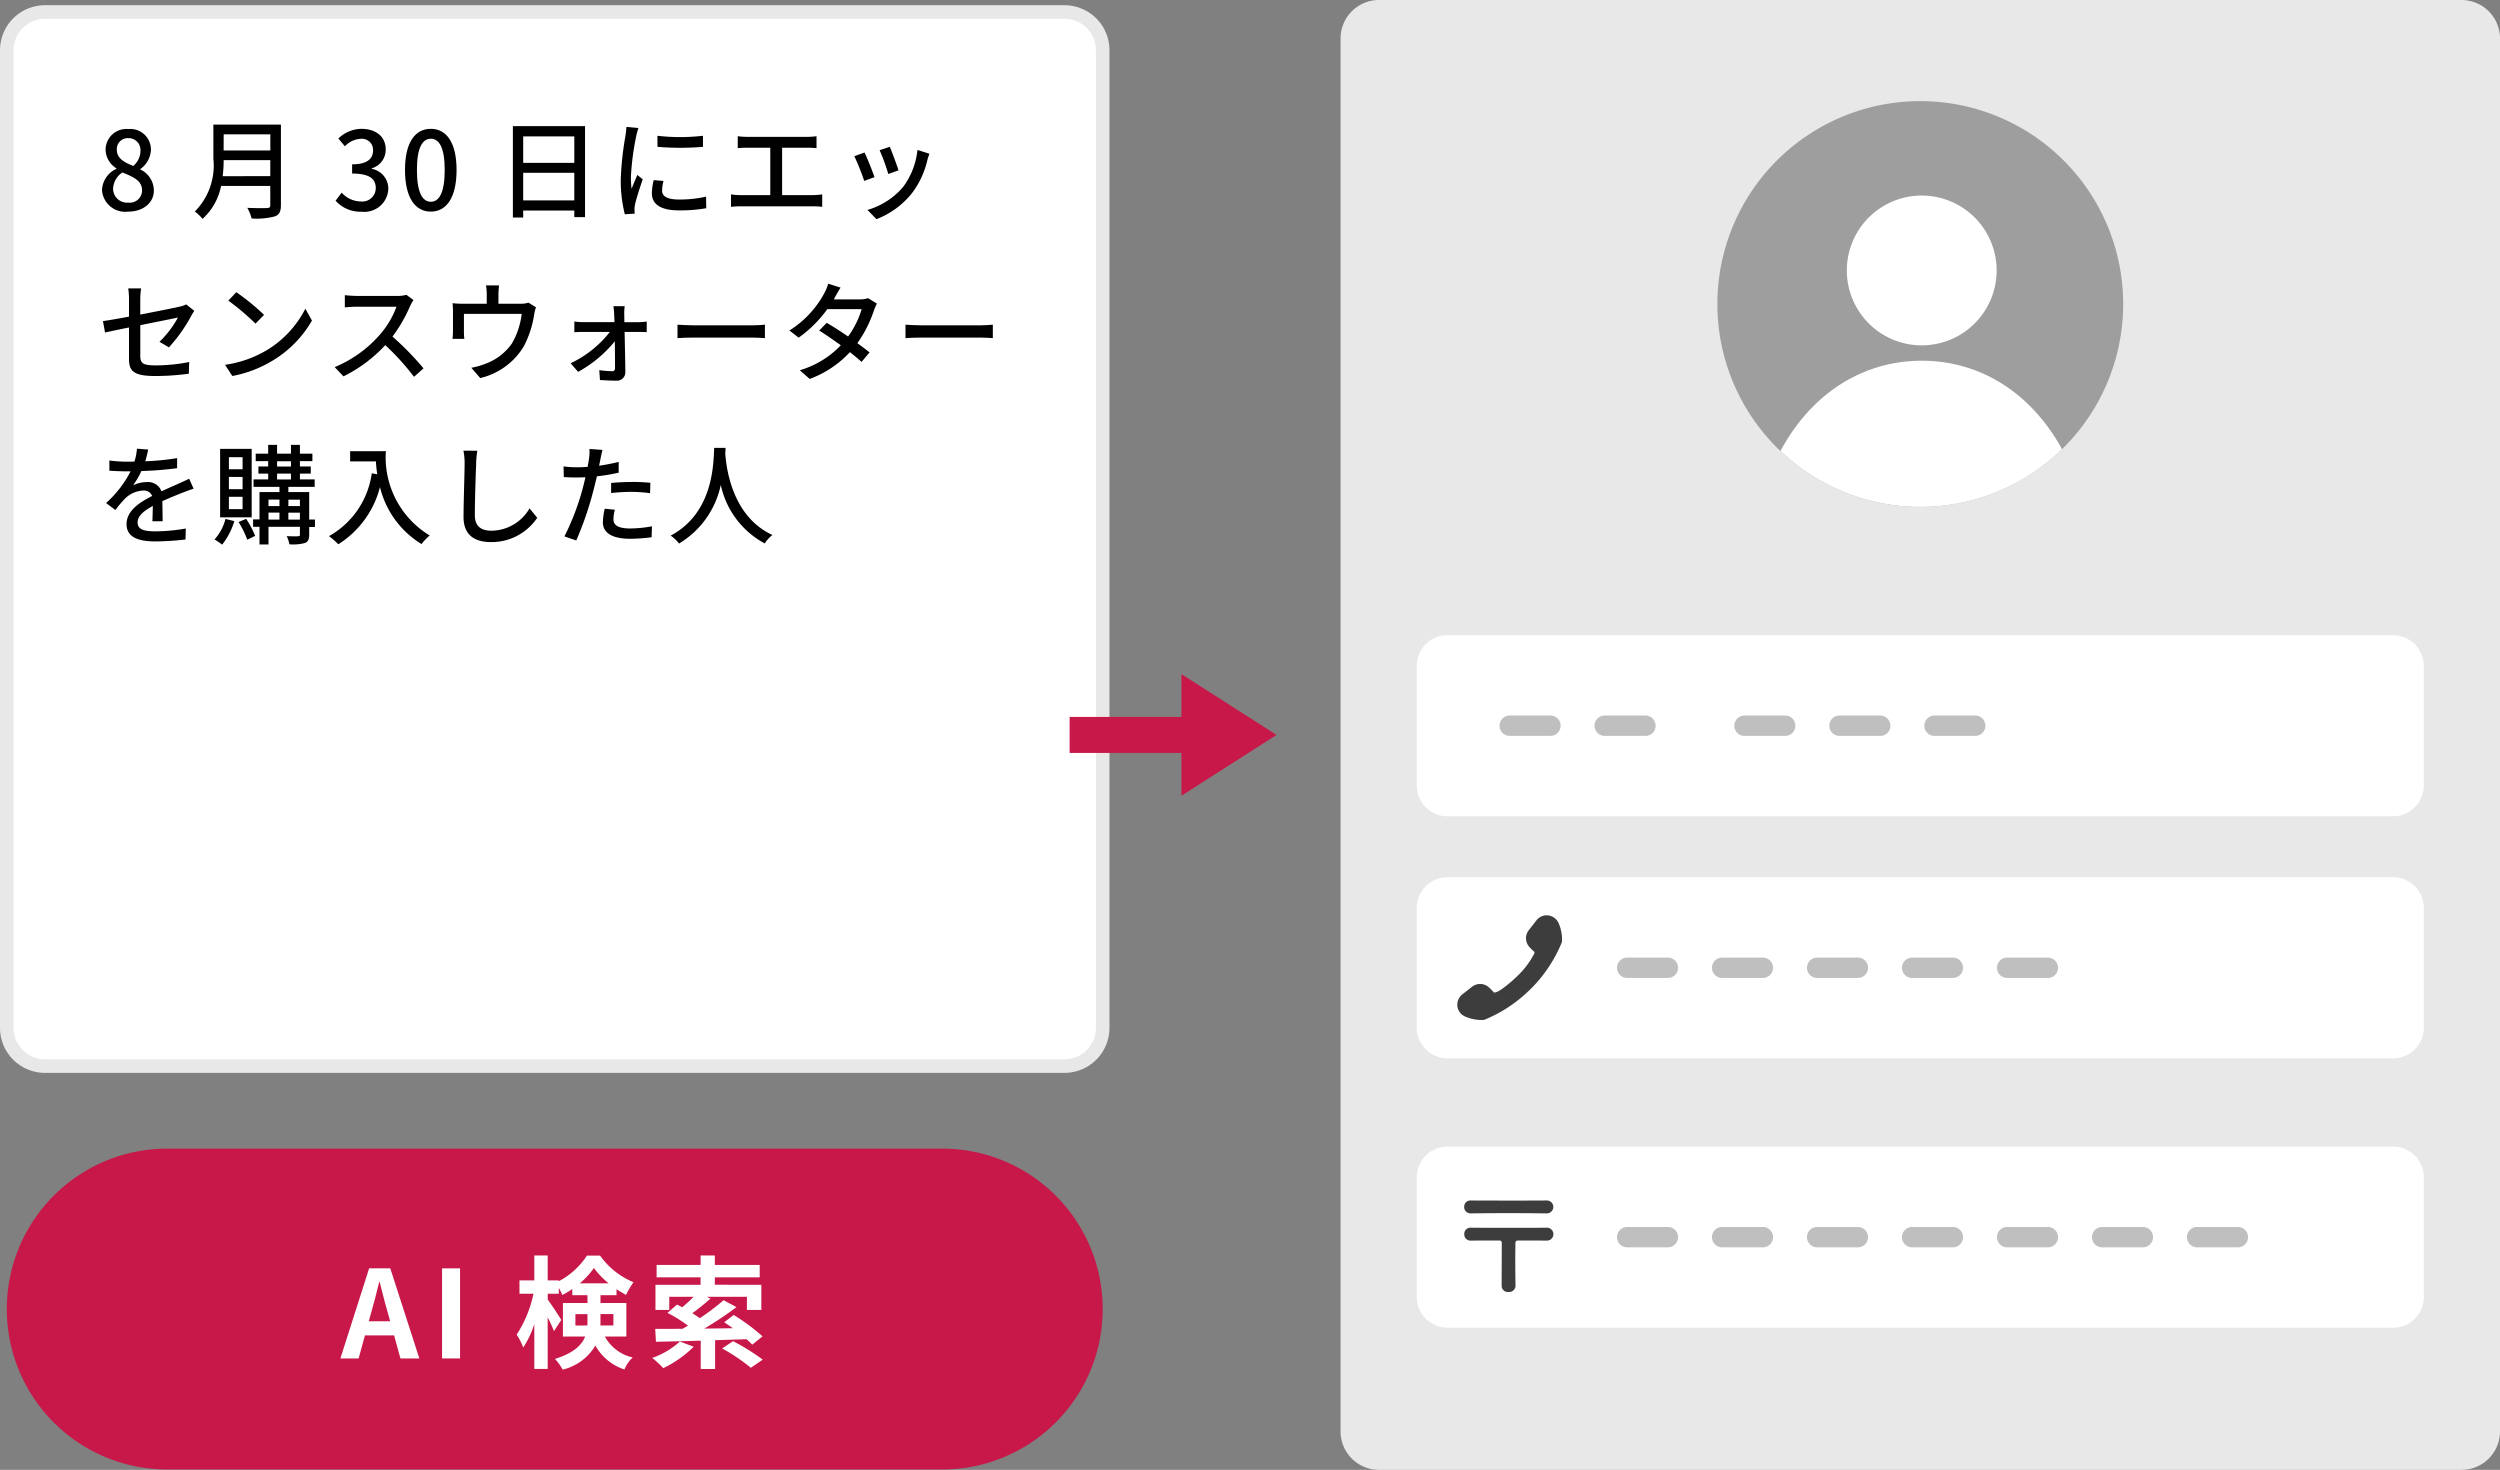
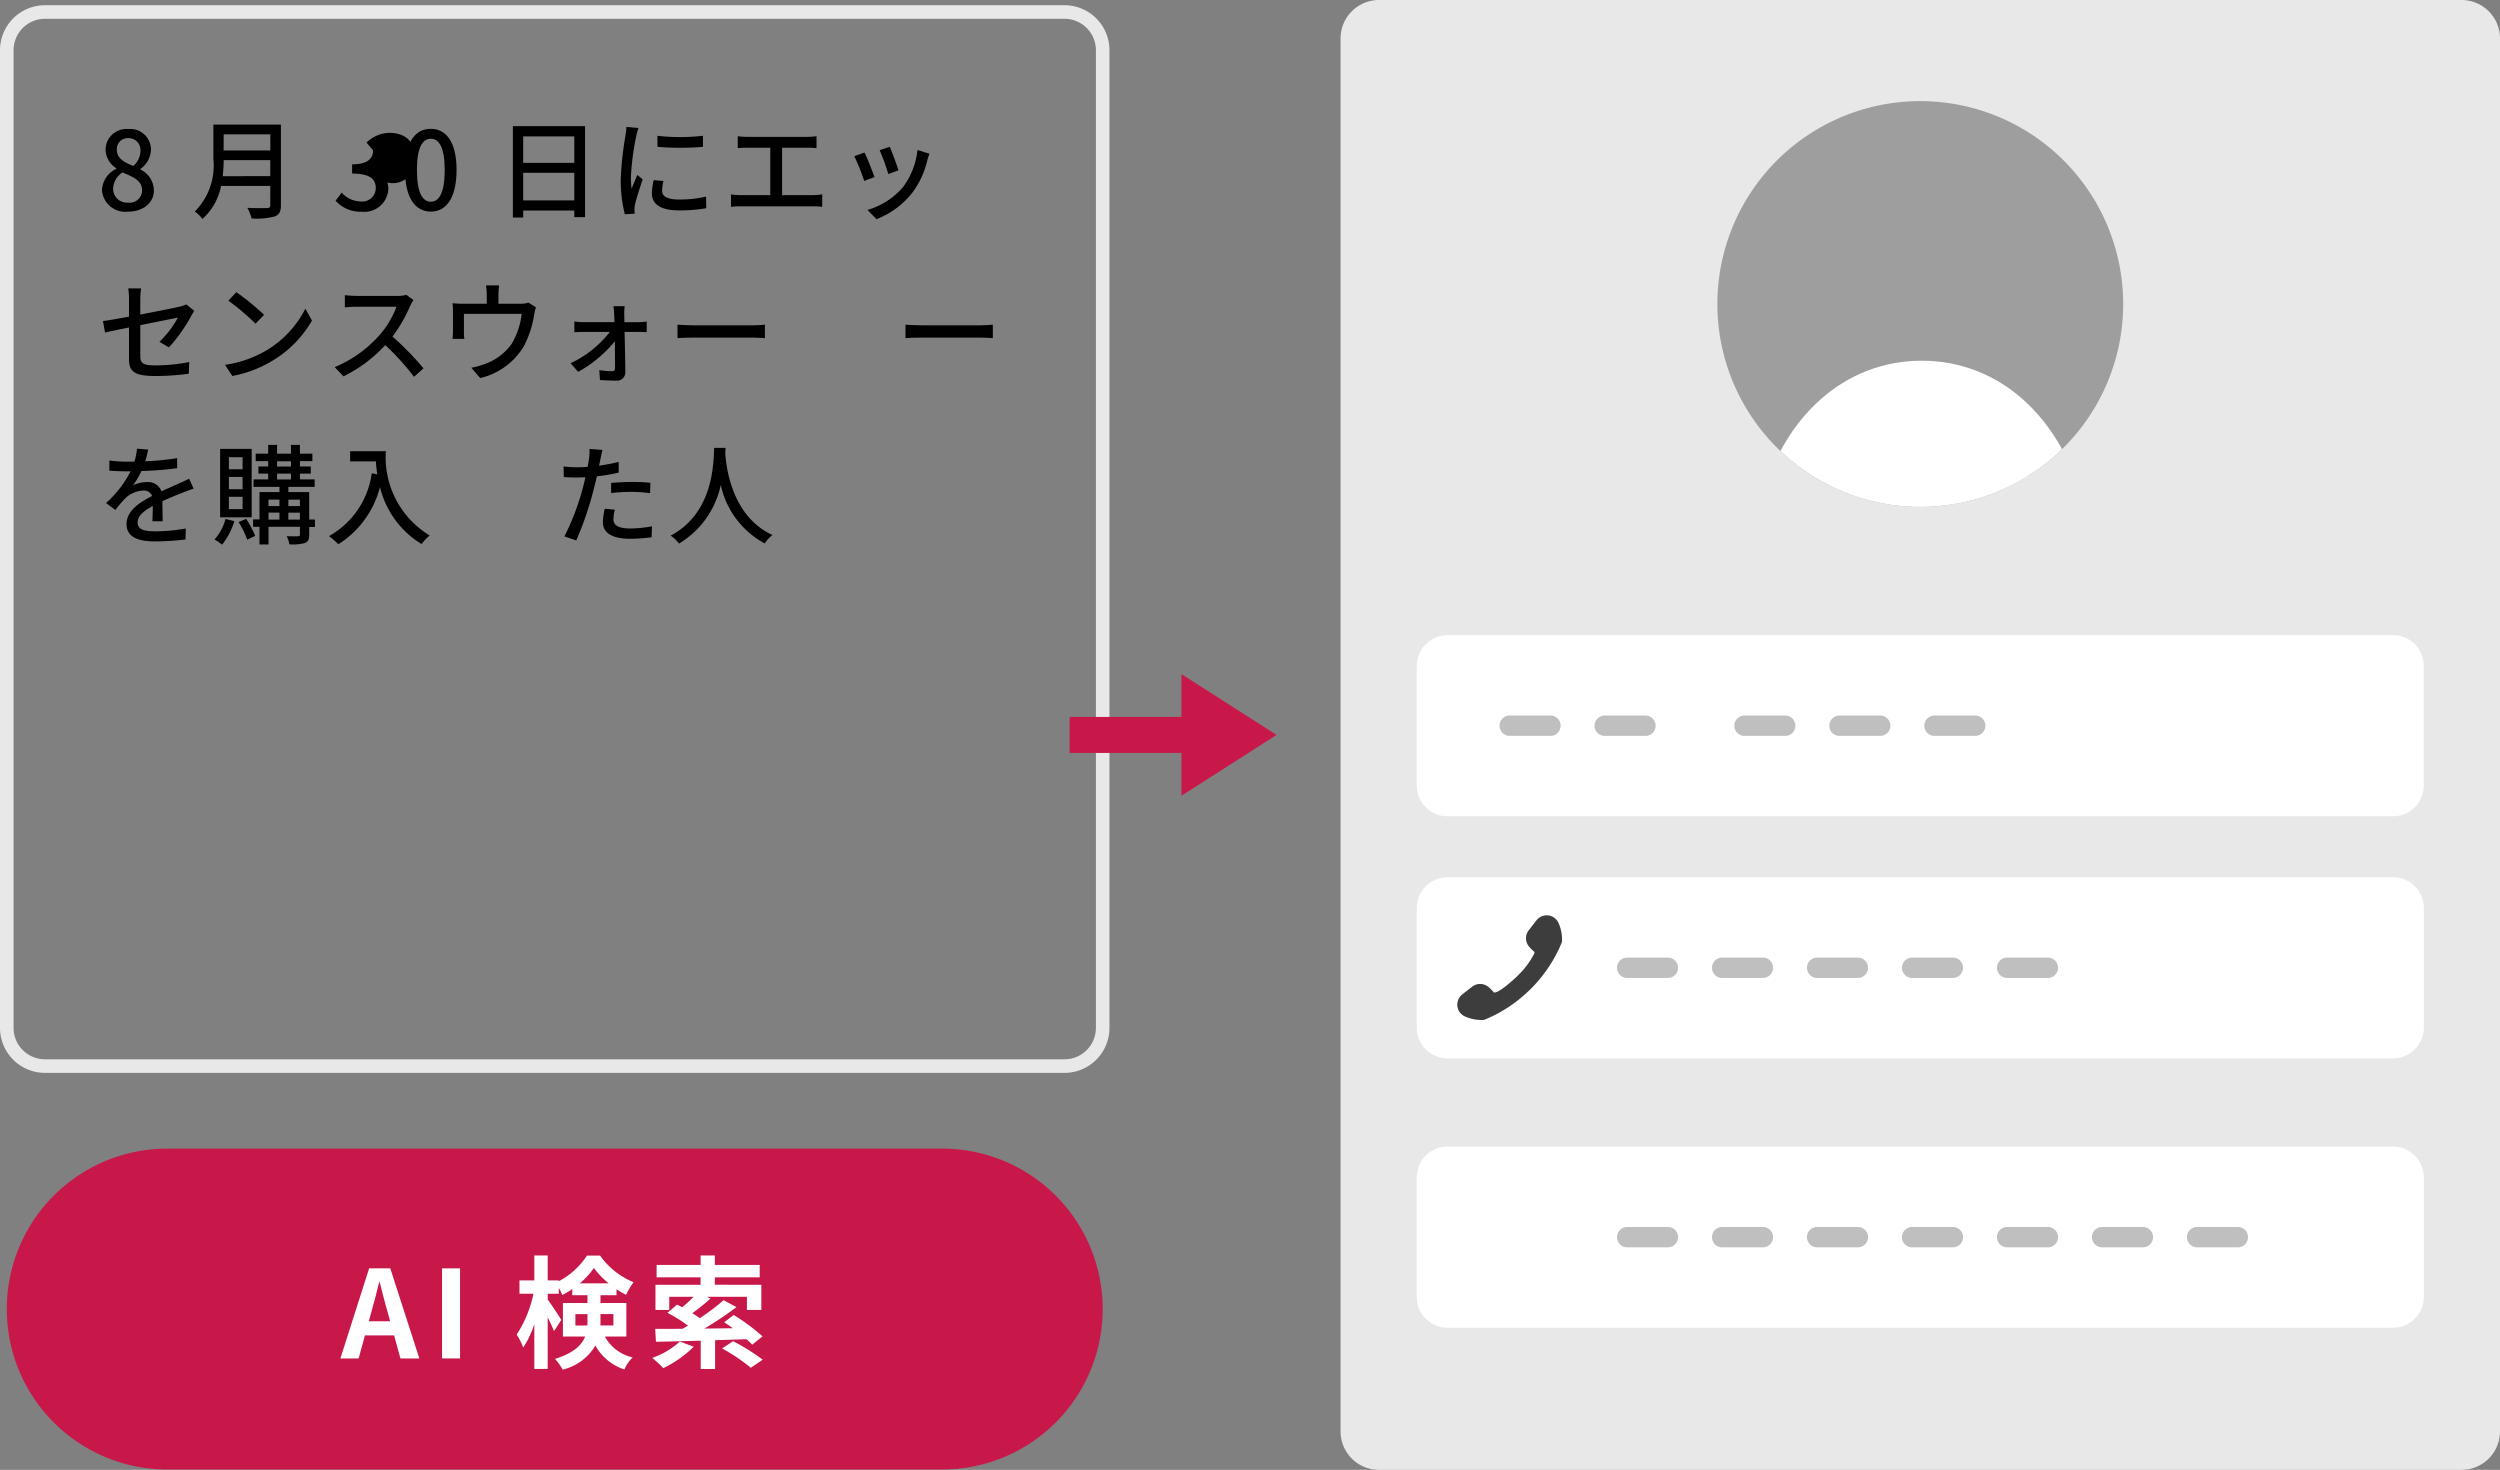
<svg xmlns="http://www.w3.org/2000/svg" width="184.218" height="108.31" viewBox="0 0 184.218 108.31">
  <rect x="0" y="0" width="184.218" height="108.31" fill="#808080" stroke="none" />
  <defs>
    <clipPath id="a">
      <rect width="184.218" height="108.31" fill="none" />
    </clipPath>
    <clipPath id="b">
      <path d="M126.55,22.4A14.951,14.951,0,1,0,141.5,7.452,14.95,14.95,0,0,0,126.55,22.4" fill="none" />
    </clipPath>
  </defs>
  <g clip-path="url(#a)">
    <path d="M181.383,108.31H101.617a2.835,2.835,0,0,1-2.835-2.835V2.835A2.836,2.836,0,0,1,101.617,0h79.766a2.835,2.835,0,0,1,2.835,2.835v102.64a2.835,2.835,0,0,1-2.835,2.835" fill="#e8e8e8" />
    <path d="M156.451,22.4A14.951,14.951,0,1,1,141.5,7.452,14.951,14.951,0,0,1,156.451,22.4" fill="#9e9e9e" />
  </g>
  <g clip-path="url(#b)">
-     <path d="M147.126,19.928a5.519,5.519,0,1,1-5.519-5.518,5.518,5.518,0,0,1,5.519,5.518" fill="#fff" />
    <path d="M129.63,37.354c1.709-6.826,6.426-10.775,11.978-10.775s10.268,3.949,11.977,10.775" fill="#fff" />
  </g>
  <g clip-path="url(#a)">
    <path d="M176.337,60.149H106.664a2.267,2.267,0,0,1-2.267-2.268V49.07a2.268,2.268,0,0,1,2.267-2.268h69.673A2.269,2.269,0,0,1,178.6,49.07v8.811a2.268,2.268,0,0,1-2.268,2.268" fill="#fff" />
    <path d="M176.337,77.987H106.664a2.267,2.267,0,0,1-2.267-2.268V66.908a2.268,2.268,0,0,1,2.267-2.268h69.673a2.269,2.269,0,0,1,2.268,2.268v8.811a2.268,2.268,0,0,1-2.268,2.268" fill="#fff" />
    <path d="M176.337,97.835H106.664a2.267,2.267,0,0,1-2.267-2.268V86.756a2.268,2.268,0,0,1,2.267-2.268h69.673a2.269,2.269,0,0,1,2.268,2.268v8.811a2.268,2.268,0,0,1-2.268,2.268" fill="#fff" />
    <path d="M31,.75H28A.75.75,0,0,1,27.25,0,.75.75,0,0,1,28-.75h3a.75.75,0,0,1,.75.75A.75.75,0,0,1,31,.75Zm-7,0H21A.75.75,0,0,1,20.25,0,.75.75,0,0,1,21-.75h3a.75.75,0,0,1,.75.75A.75.75,0,0,1,24,.75Zm-7,0H14A.75.75,0,0,1,13.25,0,.75.75,0,0,1,14-.75h3a.75.75,0,0,1,.75.75A.75.75,0,0,1,17,.75Zm-7,0H7A.75.75,0,0,1,6.25,0,.75.75,0,0,1,7-.75h3a.75.75,0,0,1,.75.75A.75.75,0,0,1,10,.75Zm-7,0H0A.75.75,0,0,1-.75,0,.75.75,0,0,1,0-.75H3A.75.75,0,0,1,3.75,0,.75.75,0,0,1,3,.75Z" transform="translate(119.901 71.313)" fill="#bfbfbf" />
    <path d="M45,.75H42A.75.75,0,0,1,41.25,0,.75.75,0,0,1,42-.75h3a.75.75,0,0,1,.75.75A.75.75,0,0,1,45,.75Zm-7,0H35A.75.75,0,0,1,34.25,0,.75.75,0,0,1,35-.75h3a.75.75,0,0,1,.75.75A.75.75,0,0,1,38,.75Zm-7,0H28A.75.75,0,0,1,27.25,0,.75.75,0,0,1,28-.75h3a.75.75,0,0,1,.75.75A.75.75,0,0,1,31,.75Zm-7,0H21A.75.75,0,0,1,20.25,0,.75.75,0,0,1,21-.75h3a.75.75,0,0,1,.75.75A.75.75,0,0,1,24,.75Zm-7,0H14A.75.75,0,0,1,13.25,0,.75.75,0,0,1,14-.75h3a.75.75,0,0,1,.75.75A.75.75,0,0,1,17,.75Zm-7,0H7A.75.75,0,0,1,6.25,0,.75.75,0,0,1,7-.75h3a.75.75,0,0,1,.75.75A.75.75,0,0,1,10,.75Zm-7,0H0A.75.75,0,0,1-.75,0,.75.75,0,0,1,0-.75H3A.75.75,0,0,1,3.75,0,.75.75,0,0,1,3,.75Z" transform="translate(119.901 91.162)" fill="#bfbfbf" />
    <path d="M17,.75H14A.75.75,0,0,1,13.25,0,.75.75,0,0,1,14-.75h3a.75.75,0,0,1,.75.75A.75.75,0,0,1,17,.75Zm-7,0H7A.75.75,0,0,1,6.25,0,.75.75,0,0,1,7-.75h3a.75.75,0,0,1,.75.75A.75.75,0,0,1,10,.75Zm-7,0H0A.75.75,0,0,1-.75,0,.75.75,0,0,1,0-.75H3A.75.75,0,0,1,3.75,0,.75.75,0,0,1,3,.75Z" transform="translate(128.548 53.476)" fill="#bfbfbf" />
    <path d="M10,.75H7A.75.75,0,0,1,6.25,0,.75.75,0,0,1,7-.75h3a.75.75,0,0,1,.75.75A.75.75,0,0,1,10,.75Zm-7,0H0A.75.75,0,0,1-.75,0,.75.75,0,0,1,0-.75H3A.75.75,0,0,1,3.75,0,.75.75,0,0,1,3,.75Z" transform="translate(111.248 53.476)" fill="#bfbfbf" />
    <path d="M113.215,67.821l-.567.727a.957.957,0,0,0,.049,1.233,2.963,2.963,0,0,0,.343.336.1.1,0,0,1,.017.019l0,0a.143.143,0,0,1,.012.1h0a6.079,6.079,0,0,1-1.237,1.662c-.255.266-1.588,1.46-1.784,1.2a3.228,3.228,0,0,0-.336-.343.958.958,0,0,0-1.234-.048l-.726.566a.913.913,0,0,0-.149.149l-.01.011c-.02.026-.039.051-.056.078l-.009.015a.976.976,0,0,0-.118.285c-.008.034-.013.069-.018.1v.006a.944.944,0,0,0,.6,1,2.969,2.969,0,0,0,1.312.24c.02,0,.043-.008.065-.012l.009,0a10.263,10.263,0,0,0,3.181-2.048l.035-.032.062-.056h0c.043-.039.255-.251.295-.294l0,0a10.441,10.441,0,0,0,2.136-3.277l0-.01c0-.022.011-.045.013-.065a2.964,2.964,0,0,0-.24-1.311.957.957,0,0,0-1.644-.236" fill="#3d3d3d" />
-     <path d="M113.952,89.411c-.849-.01-1.82-.018-2.792-.018s-1.942.008-2.773.018h-.009a.463.463,0,0,1-.486-.477.454.454,0,0,1,.476-.474c.981.007,2.12.007,3.241.007.812,0,1.625,0,2.343-.007h.01a.476.476,0,1,1,0,.951Zm-2.278,5.361a.472.472,0,0,1-.522.43.453.453,0,0,1-.5-.422c0-.951.009-2.287.009-3.184a.164.164,0,0,0-.186-.187c-.747,0-1.439,0-2.083.009h-.009a.462.462,0,0,1-.486-.476.456.456,0,0,1,.476-.477c.981.01,2.12.01,3.241.01.812,0,1.625,0,2.343-.01h.01a.477.477,0,1,1,0,.953h-.01c-.653-.009-1.353-.009-2.091-.009-.14,0-.2.066-.2.187,0,.363-.01.813-.01,1.28,0,.654.01,1.345.019,1.886Z" fill="#3d3d3d" />
    <path d="M69.433,108.282H12.322a11.821,11.821,0,1,1,0-23.643H69.433a11.821,11.821,0,0,1,0,23.643" fill="#c71849" />
    <path d="M27.2,93.462h1.559L30.9,100.1H29.507l-.466-1.7H26.892l-.466,1.7H25.082Zm-.026,3.9h1.576l-.2-.726c-.206-.69-.385-1.451-.573-2.168H27.94c-.17.726-.367,1.478-.565,2.168Z" fill="#fff" />
    <rect width="1.325" height="6.637" transform="translate(32.575 93.462)" fill="#fff" />
    <path d="M44.57,98.486a3.124,3.124,0,0,0,2.051,1.541,2.532,2.532,0,0,0-.608.887,3.8,3.8,0,0,1-2.142-1.765,3.822,3.822,0,0,1-2.409,1.774,4.021,4.021,0,0,0-.565-.788c1.372-.431,1.971-1.013,2.222-1.649H41.48V96.015h1.809v-.574H42.17v-.457a5.656,5.656,0,0,1-.735.439,3.975,3.975,0,0,0-.259-.52v.431H40.36v.43c.242.313.869,1.271,1,1.5l-.537.823c-.1-.26-.277-.645-.466-1.021v3.807h-.985v-3.3a7.227,7.227,0,0,1-.814,1.72,5.311,5.311,0,0,0-.485-.95,8.818,8.818,0,0,0,1.236-3.009h-1.03v-.985h1.093V92.512h.985v1.837h.816v.062a5.563,5.563,0,0,0,2.078-1.89h.967a5.658,5.658,0,0,0,2.463,1.961,6.062,6.062,0,0,0-.546.932A7.193,7.193,0,0,1,45.43,95v.439H44.248v.574h1.907v2.471Zm-1.29-.815c.009-.1.009-.206.009-.3v-.538H42.4v.842Zm1.568-3.108a6.07,6.07,0,0,1-1.084-1.129,5.7,5.7,0,0,1-1.039,1.129Zm-.6,2.266v.564c0,.09,0,.189-.009.278H45.2v-.842Z" fill="#fff" />
    <path d="M51.116,99.238a8.272,8.272,0,0,1-2.24,1.577,8.265,8.265,0,0,0-.814-.753A5.986,5.986,0,0,0,50.1,98.853Zm1.577-.483v2.123H51.635V98.791c-1.245.036-2.392.062-3.3.08l-.054-.949c.563,0,1.254,0,2.014-.009.135-.071.27-.152.4-.232a11.039,11.039,0,0,0-1.514-.941l.708-.609c.116.062.251.125.376.2a9.984,9.984,0,0,0,.842-.771H49.316v.967H48.3V94.671h3.323v-.547H48.384v-.913h3.242v-.7h1.048v.7H55.98v.913H52.674v.547H56.1v1.853H55.039v-.967H52.075l.277.134a16.819,16.819,0,0,1-1.335,1.075c.2.125.386.251.547.368a16.315,16.315,0,0,0,1.755-1.326l.95.51A25.848,25.848,0,0,1,51.9,97.9l2.1-.027c-.214-.161-.431-.3-.636-.439l.7-.537a14.527,14.527,0,0,1,2.123,1.576l-.753.61c-.116-.117-.26-.26-.43-.4Zm1.325.072a16.13,16.13,0,0,1,2.186,1.361l-.878.6a13.518,13.518,0,0,0-2.114-1.424Z" fill="#fff" />
-     <path d="M78.441,78.557H3.313A2.812,2.812,0,0,1,.5,75.744V3.7A2.813,2.813,0,0,1,3.313.885H78.441A2.813,2.813,0,0,1,81.254,3.7V75.744a2.812,2.812,0,0,1-2.813,2.813" fill="#fff" />
    <path d="M2.813-.5H77.941a3.317,3.317,0,0,1,3.313,3.313V74.859a3.317,3.317,0,0,1-3.313,3.313H2.813A3.317,3.317,0,0,1-.5,74.859V2.813A3.317,3.317,0,0,1,2.813-.5ZM77.941,77.172a2.316,2.316,0,0,0,2.313-2.313V2.813A2.316,2.316,0,0,0,77.941.5H2.813A2.316,2.316,0,0,0,.5,2.813V74.859a2.316,2.316,0,0,0,2.313,2.313Z" transform="translate(0.5 0.885)" fill="#e8e8e8" />
    <path d="M7.516,14.026a1.8,1.8,0,0,1,1.055-1.582V12.4a1.659,1.659,0,0,1-.791-1.375A1.536,1.536,0,0,1,9.458,9.509a1.519,1.519,0,0,1,1.663,1.56,1.825,1.825,0,0,1-.775,1.383v.039a1.723,1.723,0,0,1,.991,1.561c0,.871-.767,1.543-1.9,1.543a1.714,1.714,0,0,1-1.919-1.569m2.95,0c0-.718-.647-.99-1.447-1.318a1.5,1.5,0,0,0-.688,1.23,1.031,1.031,0,0,0,1.119.993.907.907,0,0,0,1.016-.9m-.12-2.9a.873.873,0,0,0-.9-.951.806.806,0,0,0-.84.855c0,.641.559.936,1.216,1.192a1.491,1.491,0,0,0,.527-1.1" />
    <path d="M20.7,15.114c0,.481-.128.712-.448.832a5.27,5.27,0,0,1-1.711.153,3.139,3.139,0,0,0-.319-.785c.623.033,1.262.025,1.455.017.175,0,.239-.064.239-.232V13.7H16.29a4.414,4.414,0,0,1-1.367,2.431,2.791,2.791,0,0,0-.568-.543,4.815,4.815,0,0,0,1.368-3.895V9.182H20.7Zm-.784-2.135V11.8H16.482a10.4,10.4,0,0,1-.072,1.183Zm-3.438-1.894H19.92V9.9H16.482Z" />
-     <path d="M24.73,14.786l.448-.592a1.9,1.9,0,0,0,1.391.649.991.991,0,0,0,1.12-.985c0-.646-.416-1.07-1.743-1.07v-.68c1.159,0,1.543-.439,1.543-1.031a.818.818,0,0,0-.9-.848,1.716,1.716,0,0,0-1.175.551l-.48-.575a2.486,2.486,0,0,1,1.688-.712c1.054,0,1.8.553,1.8,1.52A1.422,1.422,0,0,1,27.4,12.4v.041a1.49,1.49,0,0,1,1.215,1.471A1.764,1.764,0,0,1,26.649,15.6a2.442,2.442,0,0,1-1.919-.809" />
+     <path d="M24.73,14.786l.448-.592a1.9,1.9,0,0,0,1.391.649.991.991,0,0,0,1.12-.985c0-.646-.416-1.07-1.743-1.07v-.68c1.159,0,1.543-.439,1.543-1.031l-.48-.575a2.486,2.486,0,0,1,1.688-.712c1.054,0,1.8.553,1.8,1.52A1.422,1.422,0,0,1,27.4,12.4v.041a1.49,1.49,0,0,1,1.215,1.471A1.764,1.764,0,0,1,26.649,15.6a2.442,2.442,0,0,1-1.919-.809" />
    <path d="M29.843,12.524c0-2.039.751-3.031,1.9-3.031s1.9,1,1.9,3.031c0,2.047-.753,3.07-1.9,3.07s-1.9-1.023-1.9-3.07m2.926,0c0-1.687-.424-2.3-1.023-2.3s-1.024.616-1.024,2.3c0,1.7.424,2.342,1.024,2.342s1.023-.639,1.023-2.342" />
    <path d="M43.11,9.294V16h-.792v-.487H38.553v.519h-.76V9.294ZM38.553,12h3.766v-1.95H38.553Zm3.765.735H38.552v2.031h3.766Z" />
    <path d="M46.881,10.037a19.156,19.156,0,0,0-.392,3.015,7.89,7.89,0,0,0,.048.855c.136-.328.3-.719.424-1.015l.4.32c-.208.607-.488,1.463-.568,1.863a1.616,1.616,0,0,0-.04.367c0,.081.008.2.017.3l-.728.048a10.154,10.154,0,0,1-.3-2.582,23.087,23.087,0,0,1,.344-3.191,6.008,6.008,0,0,0,.071-.663l.888.08a5.72,5.72,0,0,0-.168.607m1.911,4.006c0,.36.28.655,1.247.655a8.631,8.631,0,0,0,1.991-.214l.016.855a10.974,10.974,0,0,1-2.022.159c-1.36,0-1.984-.472-1.984-1.247a4,4,0,0,1,.137-.983l.719.063a2.779,2.779,0,0,0-.1.712M51.8,10.005v.816a20.365,20.365,0,0,1-3.35,0l-.007-.816a14.659,14.659,0,0,0,3.357,0" />
    <path d="M55.073,10.085h4.374a5.1,5.1,0,0,0,.72-.048v.88a7.146,7.146,0,0,0-.72-.032H57.632v3.494h2.254a5.861,5.861,0,0,0,.7-.056v.919a5.564,5.564,0,0,0-.7-.04H54.609a6.031,6.031,0,0,0-.743.04v-.919a4.849,4.849,0,0,0,.743.056H56.76V10.885H55.073c-.176,0-.5.008-.711.032v-.88a5.574,5.574,0,0,0,.711.048" />
    <path d="M64.44,13.052l-.759.279a16.378,16.378,0,0,0-.728-1.822l.752-.271c.184.367.583,1.375.735,1.814M68.334,11.8a6.422,6.422,0,0,1-1.119,2.415,6.194,6.194,0,0,1-2.631,1.935l-.663-.68a5.444,5.444,0,0,0,2.622-1.687,5.535,5.535,0,0,0,1.063-2.734l.88.28c-.072.2-.12.344-.152.471m-2.127.752-.751.271a14.529,14.529,0,0,0-.64-1.757l.751-.248c.145.336.536,1.382.64,1.734" />
    <path d="M9.506,24.132c-.768.152-1.438.3-1.767.368l-.152-.84c.368-.048,1.1-.175,1.919-.327V22.069a5.455,5.455,0,0,0-.056-.816H10.4a5.389,5.389,0,0,0-.064.816v1.112c1.272-.248,2.551-.5,2.895-.584a1.818,1.818,0,0,0,.487-.168l.6.473c-.063.095-.16.247-.223.367a11.454,11.454,0,0,1-1.648,2.326l-.695-.407A7.488,7.488,0,0,0,13.112,23.4c-.183.041-1.479.3-2.774.56v2.264c0,.527.176.7,1.095.7a12.65,12.65,0,0,0,2.51-.248l-.031.863a18.556,18.556,0,0,1-2.495.168c-1.639,0-1.911-.416-1.911-1.271Z" />
    <path d="M19.729,25.763A7.6,7.6,0,0,0,22.5,22.749l.488.871a8.187,8.187,0,0,1-2.806,2.895,8.823,8.823,0,0,1-3.063,1.191l-.536-.824a8.279,8.279,0,0,0,3.142-1.119M19.458,23.2l-.632.648a17.536,17.536,0,0,0-2-1.695l.584-.623a16.763,16.763,0,0,1,2.047,1.67" />
    <path d="M30.231,22.524A10.867,10.867,0,0,1,28.92,24.8a21.158,21.158,0,0,1,2.287,2.343l-.7.624a17.809,17.809,0,0,0-2.119-2.335,10.494,10.494,0,0,1-3.078,2.3l-.647-.68a8.988,8.988,0,0,0,3.286-2.343A6.563,6.563,0,0,0,29.216,22.6H26.282c-.313,0-.744.041-.872.049v-.9a8.559,8.559,0,0,0,.872.056h2.966a2.432,2.432,0,0,0,.7-.08l.519.384a2.836,2.836,0,0,0-.232.415" />
    <path d="M36.729,21.693v.687h1.615a1.79,1.79,0,0,0,.6-.079l.552.344a2.9,2.9,0,0,0-.137.543,7.411,7.411,0,0,1-.768,2.343,5.1,5.1,0,0,1-3.206,2.327l-.655-.76a5.139,5.139,0,0,0,.959-.263,4.118,4.118,0,0,0,2.016-1.5,5.555,5.555,0,0,0,.735-2.207H34.186v1.312a3.69,3.69,0,0,0,.032.528h-.872c.017-.168.032-.4.032-.577v-1.4a5.731,5.731,0,0,0-.032-.649,7.345,7.345,0,0,0,.777.04h1.743v-.687a3.626,3.626,0,0,0-.057-.663h.968a5.692,5.692,0,0,0-.048.663" />
    <path d="M46,23.157c0,.151.008.352.008.583h1.063a3.894,3.894,0,0,0,.584-.048v.783c-.16-.007-.391-.015-.559-.015H46.024c.024.983.048,2.191.056,2.974a.616.616,0,0,1-.68.616c-.351,0-.855-.024-1.191-.048l-.048-.728a7.607,7.607,0,0,0,.951.08c.145,0,.208-.088.208-.248,0-.455-.007-1.207-.015-1.959A9.13,9.13,0,0,1,42.6,27.4l-.552-.632a8.052,8.052,0,0,0,2.893-2.31H42.985c-.215,0-.455.008-.663.023v-.791a4.39,4.39,0,0,0,.648.048h2.31c-.008-.231-.015-.424-.023-.583a5.46,5.46,0,0,0-.057-.592h.832a3.575,3.575,0,0,0-.032.592" />
    <path d="M51.114,23.972h4.35c.383,0,.695-.031.9-.047v.99c-.176-.007-.544-.039-.9-.039h-4.35c-.439,0-.919.016-1.191.039v-.99c.263.016.759.047,1.191.047" />
-     <path d="M61.529,21.9c-.031.057-.056.1-.088.16h1.927a1.863,1.863,0,0,0,.6-.088l.648.4a4.01,4.01,0,0,0-.216.5,9.206,9.206,0,0,1-1.224,2.416c.336.239.648.478.9.679l-.592.7c-.223-.208-.527-.456-.855-.72a7.629,7.629,0,0,1-2.966,1.975l-.729-.64a6.8,6.8,0,0,0,3.023-1.839c-.552-.4-1.127-.792-1.591-1.087l.552-.568c.479.279,1.039.639,1.575,1.008a6.541,6.541,0,0,0,1-2.016H60.962a9.055,9.055,0,0,1-2.111,2.1l-.679-.528a7.342,7.342,0,0,0,2.558-2.726,3.822,3.822,0,0,0,.3-.721l.911.289c-.16.239-.328.551-.416.711" />
    <path d="M67.914,23.972h4.35c.383,0,.695-.031.895-.047v.99c-.176-.007-.544-.039-.895-.039h-4.35c-.439,0-.919.016-1.191.039v-.99c.263.016.759.047,1.191.047" />
    <path d="M10.7,33.989a18.264,18.264,0,0,0,2.352-.232V34.5a25.277,25.277,0,0,1-2.631.208,6.342,6.342,0,0,1-.617,1.055,2.353,2.353,0,0,1,1.024-.24,1.054,1.054,0,0,1,1.072.68c.495-.233.9-.4,1.279-.576.272-.119.5-.224.759-.352l.328.736c-.231.072-.575.2-.815.295-.408.161-.928.369-1.487.624.007.456.015,1.1.024,1.48h-.76c.016-.28.024-.736.033-1.127-.689.375-1.121.742-1.121,1.215,0,.543.52.655,1.328.655a13.5,13.5,0,0,0,2.223-.208l-.024.808a20.351,20.351,0,0,1-2.223.143c-1.191,0-2.119-.279-2.119-1.271s.96-1.607,1.887-2.078a.645.645,0,0,0-.656-.4,2.039,2.039,0,0,0-1.327.576,8.823,8.823,0,0,0-.727.856l-.688-.512a8.015,8.015,0,0,0,1.807-2.334H9.394c-.335,0-.887-.016-1.335-.049v-.752a10.161,10.161,0,0,0,1.375.088c.152,0,.312,0,.472-.008a3.967,3.967,0,0,0,.184-.951l.831.065c-.048.223-.112.519-.216.863" />
    <path d="M17.267,38.4a5.147,5.147,0,0,1-.9,1.735,4.6,4.6,0,0,0-.559-.384,3.587,3.587,0,0,0,.807-1.511Zm1.279-.281H16.22V33.077h2.326Zm-.671-4.429H16.867v.888h1.008Zm0,1.456H16.867v.9h1.008Zm0,1.463H16.867v.91h1.008Zm.264,1.623a7.429,7.429,0,0,1,.663,1.255l-.583.281a6.76,6.76,0,0,0-.64-1.3Zm5.069.6h-.424V39.4c0,.327-.072.5-.3.608a3.337,3.337,0,0,1-1.16.1,2.163,2.163,0,0,0-.2-.6c.367.015.735.015.839.007s.137-.032.137-.129v-.566H19.785v1.3h-.663v-1.3H18.65v-.545h.472V36.261h1.471v-.385h-1.91v-.551h1.079V34.9h-.72v-.528h.72v-.392h-.92V33.43h.92v-.648h.655v.648H21.44v-.648H22.1v.648h.919v.551H22.1v.392H22.9V34.9H22.1v.424h1.087v.551H21.249v.385h1.535v2.021h.424Zm-3.423-1.543h.808v-.473h-.808Zm0,1h.808V37.77h-.808Zm.632-3.909H21.44v-.392H20.417Zm0,.952H21.44V34.9H20.417Zm.832,1.959H22.1v-.473h-.848Zm.848.486h-.848v.512H22.1Z" />
    <path d="M28.433,33.245a6.724,6.724,0,0,0,3.23,6.213,3.794,3.794,0,0,0-.6.632A6.778,6.778,0,0,1,28,35.891a7.047,7.047,0,0,1-3.07,4.215,5.444,5.444,0,0,0-.688-.6,6.27,6.27,0,0,0,3.151-4.63l.407.071A8.807,8.807,0,0,1,27.7,34h-1.9v-.752Z" />
-     <path d="M35.09,34.134c-.04.887-.1,2.734-.1,3.838,0,.848.52,1.135,1.216,1.135a3.278,3.278,0,0,0,2.815-1.647l.567.695a4.059,4.059,0,0,1-3.4,1.791c-1.215,0-2.031-.519-2.031-1.847,0-1.135.079-3.2.079-3.965a4.557,4.557,0,0,0-.088-.928l1.024.008a7.45,7.45,0,0,0-.088.92" />
    <path d="M44.242,33.844c-.026.137-.056.3-.1.473a14.122,14.122,0,0,0,1.447-.28v.792a14.588,14.588,0,0,1-1.607.271c-.08.344-.168.711-.257,1.047a24.045,24.045,0,0,1-1.264,3.679l-.87-.3a18.507,18.507,0,0,0,1.36-3.582c.063-.248.127-.512.191-.776-.231.008-.447.016-.647.016-.369,0-.665-.008-.952-.031l-.016-.785a7.525,7.525,0,0,0,.975.064c.248,0,.52-.008.8-.031.04-.241.08-.448.1-.6a3.273,3.273,0,0,0,.032-.72l.96.072c-.049.2-.12.528-.152.687m.959,4.414c0,.36.216.688,1.24.688a9.133,9.133,0,0,0,1.6-.16l-.026.808a12.482,12.482,0,0,1-1.583.111c-1.3,0-2.007-.423-2.007-1.214a4.768,4.768,0,0,1,.137-1l.744.072a2.937,2.937,0,0,0-.1.695m1.319-2.742a13.5,13.5,0,0,1,1.4.064l-.022.768a9.974,9.974,0,0,0-1.36-.1,13.687,13.687,0,0,0-1.511.087v-.743c.432-.041.982-.072,1.495-.072" />
    <path d="M53.465,33c-.008.113-.008.248-.023.393.071,1.063.487,4.653,3.477,6.029a2.436,2.436,0,0,0-.567.623,6.413,6.413,0,0,1-3.239-4.31,6.636,6.636,0,0,1-3.078,4.318,2.528,2.528,0,0,0-.616-.584c3.2-1.7,3.15-5.412,3.207-6.469Z" />
    <path d="M12.3,1.325H0v-2.65H12.3Z" transform="translate(78.818 54.155)" fill="#c71849" />
    <path d="M94.065,54.155l-7.007-4.48v8.96Z" fill="#c71849" />
  </g>
</svg>